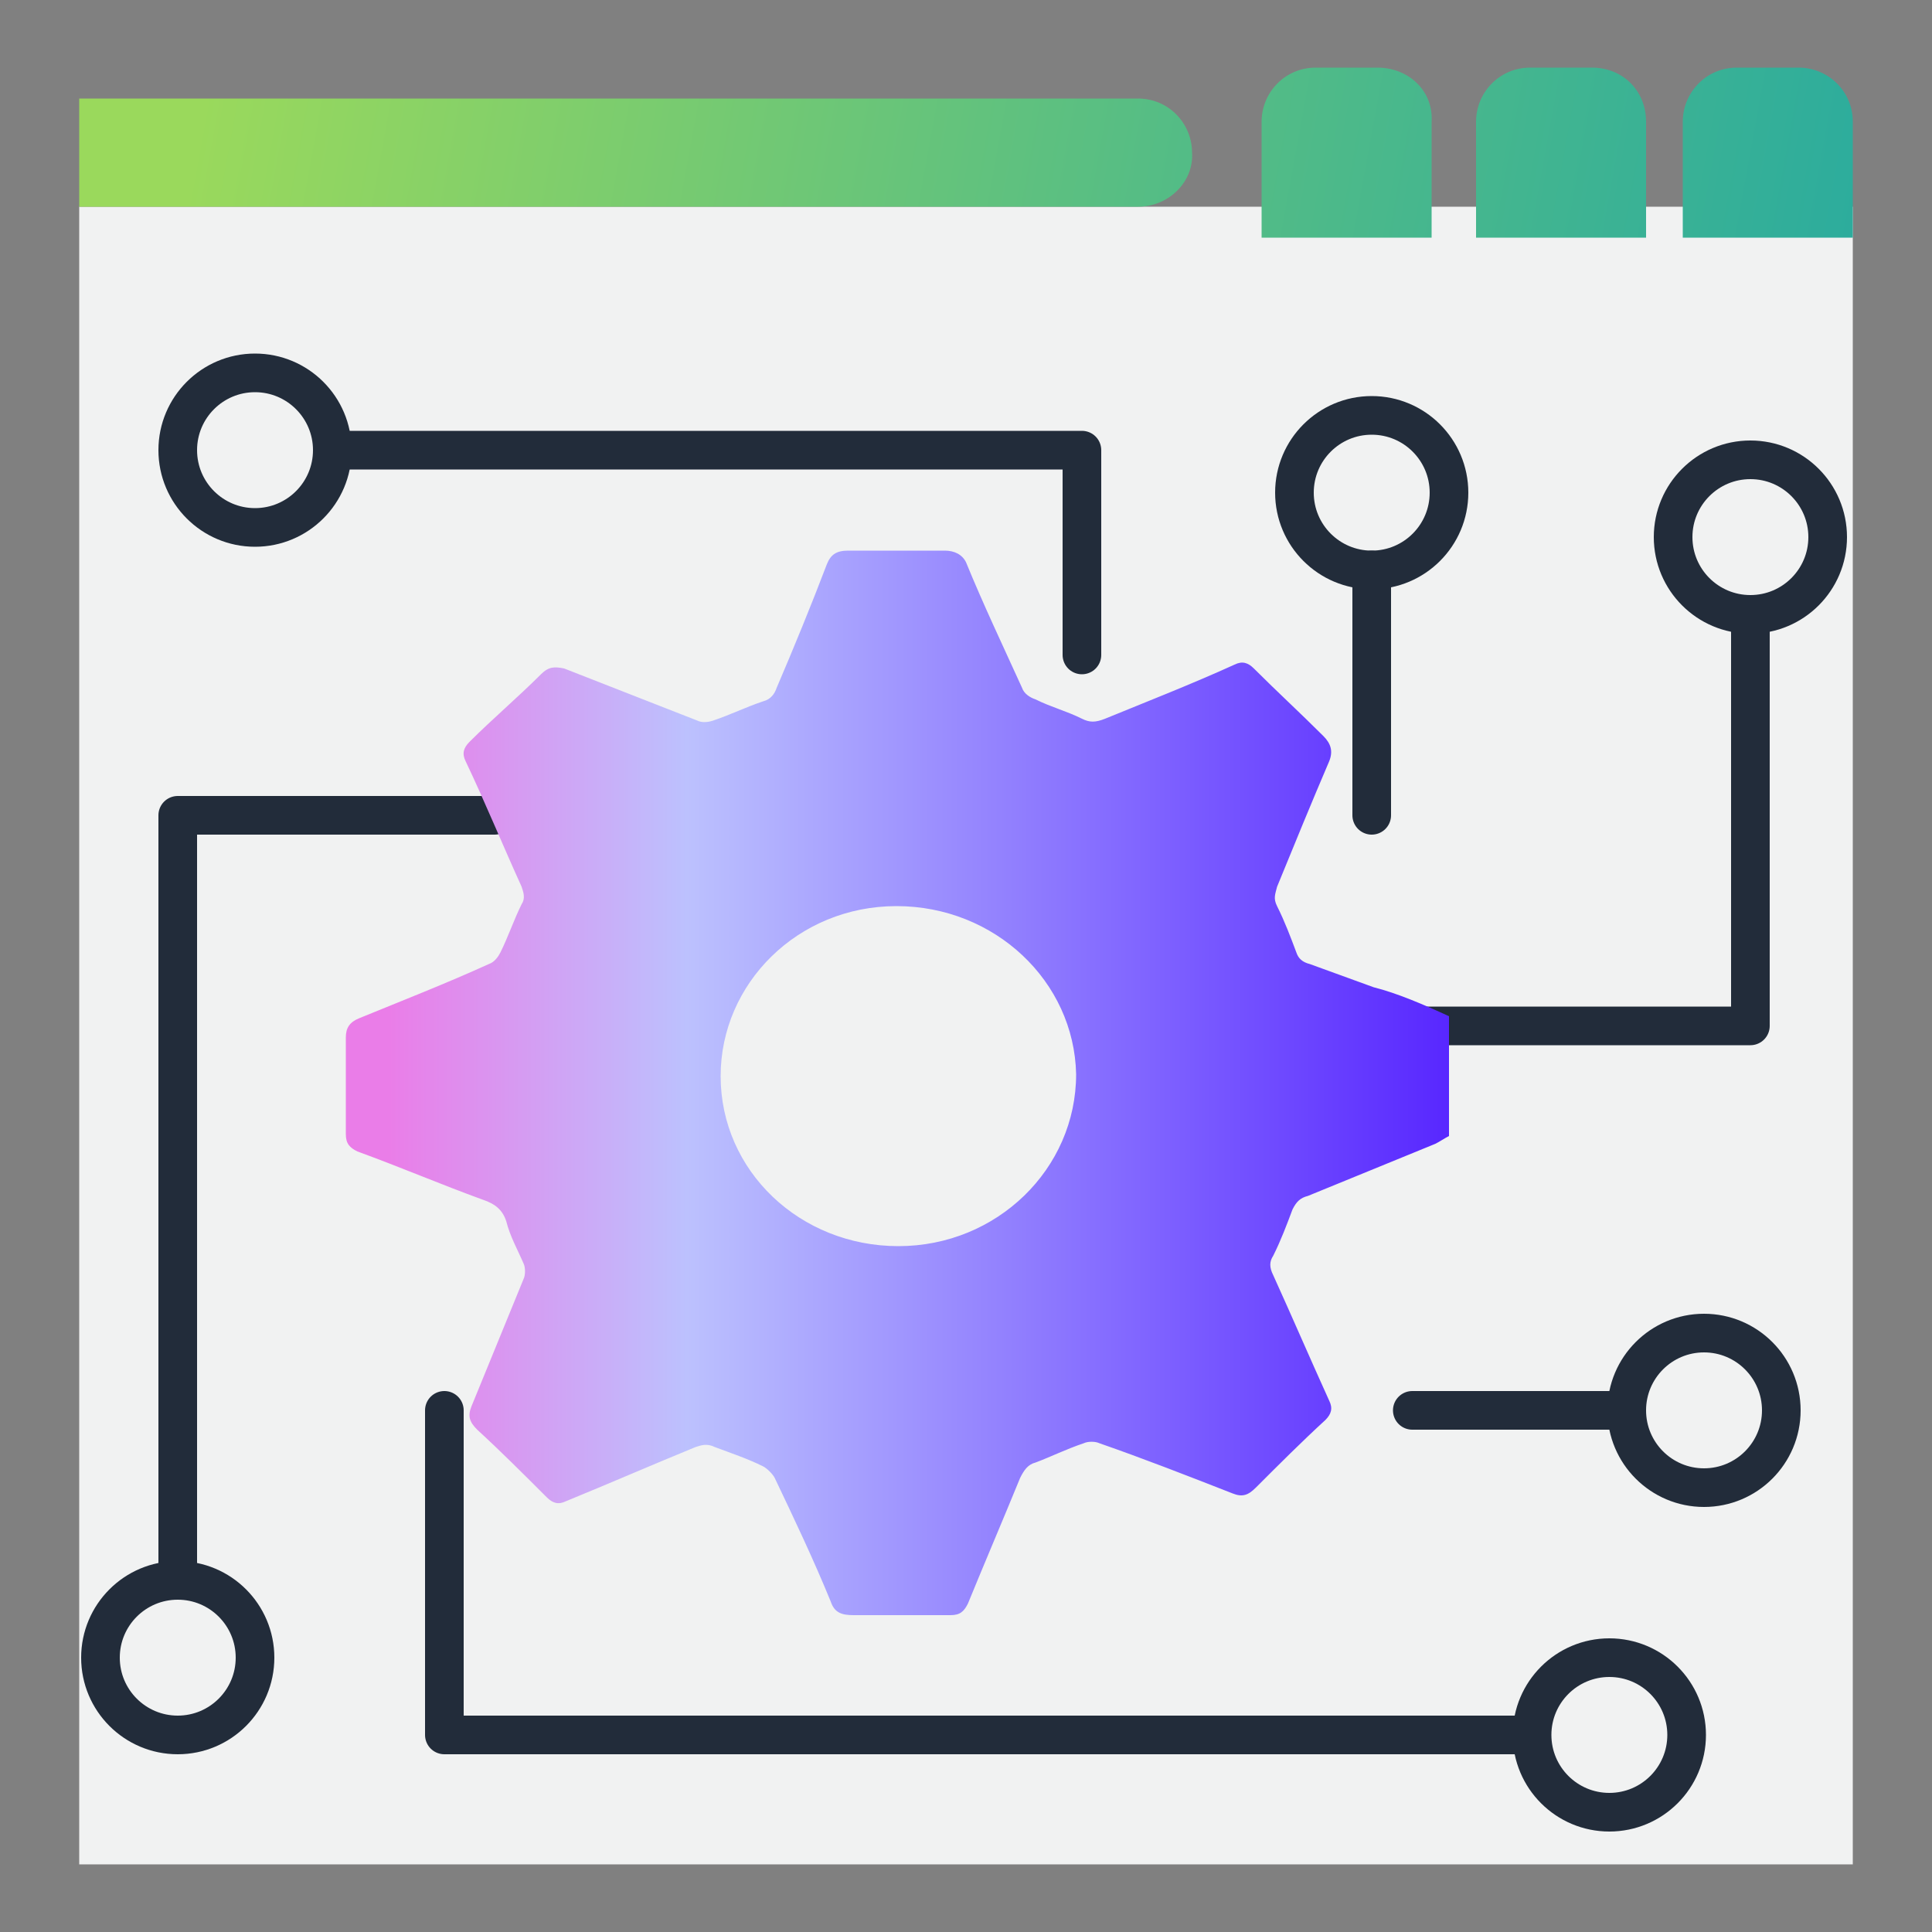
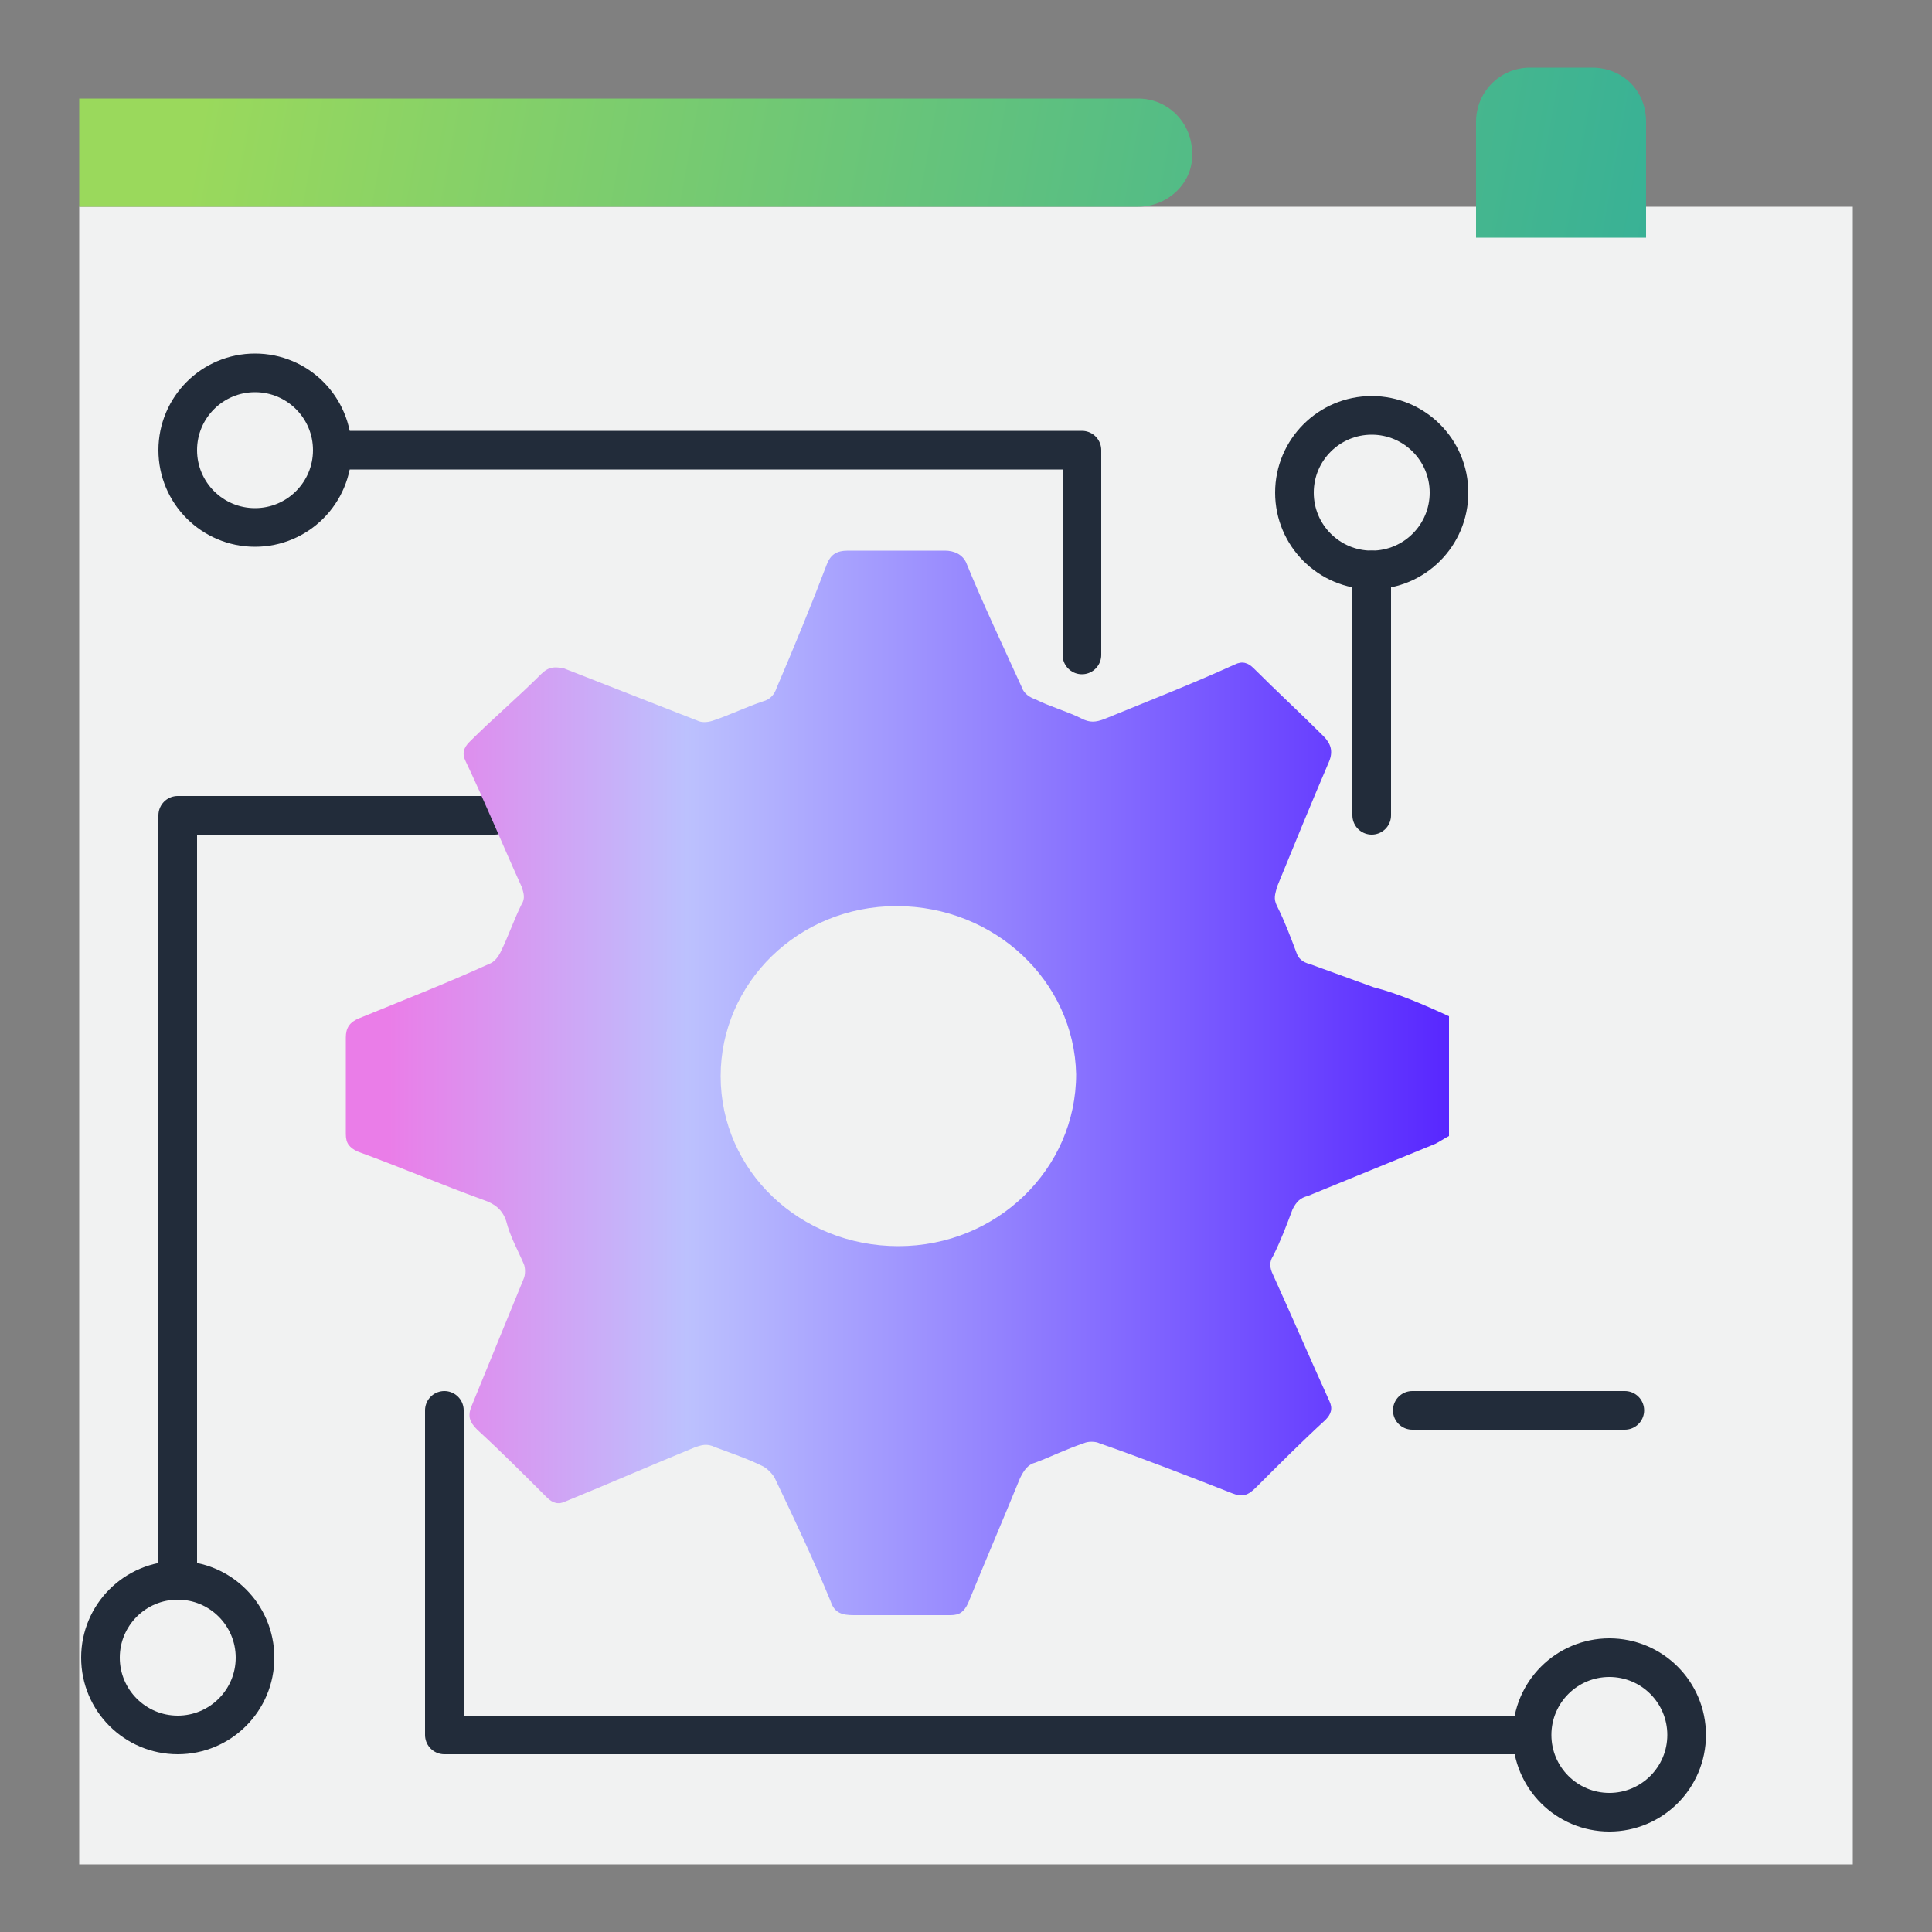
<svg xmlns="http://www.w3.org/2000/svg" version="1.1" id="Layer_1" x="0px" y="0px" viewBox="0 0 100 100" style="enable-background:new 0 0 100 100;" xml:space="preserve">
  <rect x="0" y="0" width="100" height="100" fill="#808080" stroke="none" />
  <style type="text/css">
	.st0{fill:#F1F2F2;}
	.st1{fill:url(#SVGID_1_);}
	.st2{fill:url(#SVGID_00000057857620256393371380000008856460701214173885_);}
	.st3{fill:none;stroke:#222C3A;stroke-width:2;stroke-linecap:round;stroke-linejoin:round;}
	.st4{fill:url(#SVGID_00000010295438396741453650000000059823960938548864_);}
	.st5{fill:#FFFFFF;stroke:#222C3A;stroke-width:2;stroke-linecap:round;stroke-linejoin:round;}
	.st6{fill:url(#SVGID_00000064318800423573236810000003090360535800218752_);}
	.st7{fill:url(#SVGID_00000160905867456349409760000009078209943763417535_);}
	.st8{fill:url(#SVGID_00000106126495839798303310000000774412239707304867_);}
	.st9{fill:url(#SVGID_00000178908374763500450080000009883114268460777860_);}
	.st10{fill:url(#SVGID_00000099657119188749036800000005437379511087662212_);}
	.st11{fill:url(#SVGID_00000011728885136135061210000002055422419337850498_);}
	.st12{fill:url(#SVGID_00000167359773466860755120000009413622489994190484_);}
	.st13{fill:url(#SVGID_00000115505434367657311410000010475214147986932872_);}
	.st14{fill:url(#SVGID_00000061465454095235895090000011588737077337360271_);}
	.st15{fill:url(#SVGID_00000171678706523523515740000004378715960006631340_);}
	.st16{fill:none;stroke:#222C3A;stroke-width:1.63;stroke-linecap:round;stroke-linejoin:round;}
	.st17{fill:url(#SVGID_00000134246123904162817940000003086945720126017175_);}
	.st18{fill:url(#SVGID_00000088841782723367268110000017559525178243914404_);}
	.st19{fill:url(#SVGID_00000082342492392489876950000006766038815591940761_);}
	.st20{fill:url(#SVGID_00000122710929857474760840000008715848777535594131_);}
	.st21{fill:none;stroke:#FFFFFF;stroke-width:2;stroke-miterlimit:10;}
	.st22{fill:url(#SVGID_00000175280601515644321820000010083738945571394995_);}
	.st23{fill:url(#SVGID_00000047752372545923943280000006158765688329965759_);}
	.st24{fill:url(#SVGID_00000142162072072427661480000011529242889002192775_);}
	.st25{fill:url(#SVGID_00000162311724491186280920000009610704344212222101_);}
	.st26{fill:url(#SVGID_00000092419825369478642490000001643499014410849208_);}
	.st27{fill:url(#SVGID_00000096044647267327520520000009434445713977868437_);}
	.st28{fill:url(#SVGID_00000010290555877173021220000005450555631378322619_);}
	.st29{fill:url(#SVGID_00000054950408277845739140000009282591702870678406_);}
	.st30{fill:url(#SVGID_00000103972758287973125670000015823384830681058463_);}
	.st31{fill:url(#SVGID_00000078758371100513707250000005518892610140025241_);}
	.st32{fill:url(#SVGID_00000053504515100581387710000007355452059172909186_);}
	.st33{fill:url(#SVGID_00000005970031031302632420000017115478300131738280_);}
	.st34{opacity:0.3;fill:#FFFFFF;enable-background:new    ;}
	.st35{fill:url(#SVGID_00000124130606580517694760000018065121736498164873_);}
	.st36{fill:url(#SVGID_00000019660144881253303930000006004820034556038297_);}
	.st37{opacity:0.3;fill:#231F20;enable-background:new    ;}
	
		.st38{fill:none;stroke:url(#SVGID_00000027574220138154292380000004996061014776767152_);stroke-width:2.078;stroke-miterlimit:10;}
	.st39{fill:none;stroke:#222C3A;stroke-width:2.078;stroke-miterlimit:10;}
	.st40{fill:url(#SVGID_00000020364177412130363550000005333629236366503338_);}
	.st41{fill:url(#SVGID_00000131325497040625119430000008647947267548412801_);}
	.st42{fill:url(#SVGID_00000091707804597826375380000011386578810314082448_);}
	.st43{fill:url(#SVGID_00000145759435968129478340000000994160097362916251_);}
	.st44{fill:url(#SVGID_00000022558346633882550440000003514534185881435307_);}
	.st45{fill:url(#SVGID_00000069358987502813038320000010555705208950225841_);}
	.st46{fill:none;stroke:#222C3A;stroke-width:1.811;stroke-linecap:round;stroke-linejoin:round;}
	.st47{fill:url(#SVGID_00000140700952144798579650000013726991396451834773_);}
	.st48{fill:url(#SVGID_00000085966756982700833140000017211340066732573088_);}
	.st49{fill:url(#SVGID_00000156574247202811158930000015375852370314109105_);}
	.st50{fill:url(#SVGID_00000037677121221202128400000003673126515591681443_);}
	.st51{fill:url(#SVGID_00000056404044788648925150000005747378905675387026_);}
	.st52{fill:url(#SVGID_00000014634682458796261710000004638982330089069186_);}
	.st53{fill:url(#SVGID_00000033353240097911089630000001938247506069592494_);}
	.st54{opacity:5.000000e-02;fill:url(#SVGID_00000139258553347409060900000000515704663338872748_);}
	.st55{opacity:5.000000e-02;fill:url(#SVGID_00000114036318474246684940000009871503205427804557_);}
	.st56{fill:url(#SVGID_00000146463040167821355570000014113422865703205516_);}
	.st57{fill:#001F63;}
	.st58{fill:url(#SVGID_00000035509571956118032310000001108228871069878953_);}
	.st59{fill:#2D4DE1;}
	.st60{fill:#FFFFFF;}
	.st61{fill:url(#SVGID_00000039830466234369710150000008231050815801940130_);}
	.st62{fill:url(#SVGID_00000103956851168270053920000016817341868572935090_);}
	.st63{fill:url(#SVGID_00000086665994243985057320000012728152592188561586_);}
	.st64{fill:url(#SVGID_00000084524695849462846680000013776250558074589106_);}
	.st65{fill:url(#SVGID_00000029728013382896431450000017767905710834107049_);}
	.st66{fill:url(#SVGID_00000105406851643358465550000014565563600082999429_);}
	.st67{fill:url(#SVGID_00000037656223411961023930000014580080834941500575_);}
	.st68{fill:url(#SVGID_00000090257968436613419840000012336867295214888589_);}
	.st69{fill:url(#SVGID_00000066507462985007398120000007866657644454346144_);}
	.st70{fill:url(#SVGID_00000023253480801684810230000014732178521189033862_);}
	.st71{fill:url(#SVGID_00000119829209289506727380000002156474803025791133_);}
	.st72{fill:url(#SVGID_00000008139931495057936230000018360751890677935793_);}
	.st73{fill:url(#SVGID_00000041289337546230520030000002974609891521607064_);}
	.st74{fill:url(#SVGID_00000045620316598581393050000016545469154626429829_);}
	.st75{fill:url(#SVGID_00000043422356192756822070000002498030926945534375_);}
	.st76{fill:url(#SVGID_00000067958400426853918310000003054696385512229266_);}
	.st77{fill:url(#SVGID_00000075139580571078409100000000515398220371682689_);}
	
		.st78{fill:none;stroke:url(#SVGID_00000009581301100949111820000004340060379973308828_);stroke-width:4.566;stroke-miterlimit:10;}
	.st79{fill:none;stroke:#222C3A;stroke-width:2.283;stroke-miterlimit:10;}
	.st80{fill:url(#SVGID_00000160179294719542564380000015052390357687430836_);}
	.st81{fill:url(#SVGID_00000168819916247461360760000001536046612781766315_);}
	.st82{fill:url(#SVGID_00000026850894166030161630000012281854953132358586_);}
	.st83{fill:url(#SVGID_00000057864173997781505320000011205980875352367258_);}
	.st84{fill:url(#SVGID_00000146471549644758801890000002488518309478277007_);}
	.st85{fill:none;stroke:#222C3A;stroke-width:3.22;stroke-linecap:round;stroke-linejoin:round;}
	.st86{fill:url(#SVGID_00000008839572865785884320000008005555126628428210_);}
	.st87{fill:url(#SVGID_00000103979692697532215130000005217695281704138885_);}
	.st88{fill:url(#SVGID_00000101073441431128559820000007912077252065421222_);}
	.st89{fill:url(#SVGID_00000093154560506932201410000015448847312469841318_);}
	.st90{fill:url(#SVGID_00000019668857085864304900000014353010963071630992_);}
	.st91{fill:url(#SVGID_00000052098261062872690440000008162440141732303806_);}
	.st92{fill:none;stroke:#222C3A;stroke-width:6.501;stroke-linecap:round;stroke-linejoin:round;}
</style>
  <rect x="4.1" y="10.7" class="st0" width="91.8" height="85.8" />
  <polyline class="st3" points="56,33.9 56,23.3 17.3,23.3 " />
  <circle class="st3" cx="13.2" cy="23.3" r="4" />
  <circle class="st3" cx="9.2" cy="85.8" r="4" />
-   <circle class="st3" cx="90.6" cy="27.8" r="4" />
  <circle class="st3" cx="71" cy="25.5" r="4" />
-   <circle class="st3" cx="88.2" cy="73" r="4" />
  <circle class="st3" cx="83.3" cy="89.8" r="4" />
-   <polyline class="st3" points="71.9,53.1 90.6,53.1 90.6,32 " />
  <line class="st3" x1="71" y1="42.2" x2="71" y2="29.5" />
  <polyline class="st3" points="25.6,42.2 9.2,42.2 9.2,81.8 " />
  <polyline class="st3" points="23,73 23,89.8 79.2,89.8 " />
  <line class="st3" x1="73.1" y1="73" x2="84.1" y2="73" />
  <linearGradient id="SVGID_1_" gradientUnits="userSpaceOnUse" x1="17.829" y1="55.753" x2="75.034" y2="55.753">
    <stop offset="4.000000e-02" style="stop-color:#EA7DE8" />
    <stop offset="0.31" style="stop-color:#BCC1FE" />
    <stop offset="1" style="stop-color:#5827FF" />
  </linearGradient>
  <path class="st1" d="M75,52.6c0,2.1,0,4.1,0,6.2c-0.2,0.1-0.5,0.3-0.7,0.4c-2.2,0.9-4.4,1.8-6.6,2.7c-0.4,0.1-0.6,0.3-0.8,0.7  c-0.3,0.8-0.6,1.6-1,2.4c-0.2,0.3-0.2,0.6,0,1c1,2.2,1.9,4.3,2.9,6.5c0.2,0.4,0.1,0.7-0.2,1c-1.2,1.1-2.4,2.3-3.6,3.5  c-0.4,0.4-0.7,0.5-1.2,0.3c-2.3-0.9-4.6-1.8-6.9-2.6c-0.2-0.1-0.6-0.1-0.8,0c-0.9,0.3-1.7,0.7-2.5,1c-0.4,0.1-0.6,0.4-0.8,0.8  c-0.9,2.2-1.8,4.3-2.7,6.5c-0.2,0.4-0.4,0.6-0.9,0.6c-1.7,0-3.4,0-5,0c-0.6,0-1-0.1-1.2-0.7c-0.9-2.2-1.9-4.3-2.9-6.4  c-0.1-0.2-0.4-0.5-0.6-0.6c-0.8-0.4-1.7-0.7-2.5-1c-0.4-0.2-0.7-0.1-1,0c-2.2,0.9-4.5,1.9-6.7,2.8c-0.4,0.2-0.7,0.1-1-0.2  c-1.2-1.2-2.4-2.4-3.6-3.5c-0.4-0.4-0.5-0.7-0.3-1.2c0.9-2.2,1.8-4.4,2.7-6.6c0.1-0.2,0.1-0.6,0-0.8c-0.3-0.7-0.7-1.4-0.9-2.2  c-0.2-0.6-0.6-0.9-1.2-1.1c-2.2-0.8-4.3-1.7-6.5-2.5c-0.4-0.2-0.6-0.4-0.6-0.9c0-1.7,0-3.3,0-5c0-0.5,0.2-0.8,0.7-1  c2.2-0.9,4.5-1.8,6.7-2.8c0.3-0.1,0.5-0.4,0.6-0.6c0.4-0.8,0.7-1.7,1.1-2.5c0.2-0.3,0.1-0.6,0-0.9c-1-2.2-1.9-4.4-2.9-6.5  c-0.2-0.4-0.1-0.7,0.2-1c1.2-1.2,2.5-2.3,3.7-3.5c0.4-0.4,0.7-0.4,1.2-0.3c2.3,0.9,4.6,1.8,6.9,2.7c0.2,0.1,0.5,0.1,0.8,0  c0.9-0.3,1.7-0.7,2.6-1c0.4-0.1,0.6-0.4,0.7-0.7c0.9-2.1,1.8-4.3,2.6-6.4c0.2-0.5,0.5-0.7,1.1-0.7c1.7,0,3.4,0,5,0  c0.5,0,0.9,0.2,1.1,0.6c0.9,2.2,1.9,4.3,2.9,6.5c0.1,0.3,0.4,0.5,0.7,0.6c0.8,0.4,1.6,0.6,2.4,1c0.4,0.2,0.7,0.2,1.2,0  c2.2-0.9,4.5-1.8,6.7-2.8c0.4-0.2,0.7-0.1,1,0.2c1.2,1.2,2.4,2.3,3.6,3.5c0.4,0.4,0.5,0.8,0.3,1.3c-0.9,2.1-1.8,4.3-2.7,6.5  c-0.1,0.4-0.2,0.6,0,1c0.4,0.8,0.7,1.6,1,2.4c0.1,0.3,0.3,0.5,0.7,0.6c1.1,0.4,2.2,0.8,3.3,1.2C72.3,51.4,73.7,52,75,52.6z   M46.4,46.9c-5.1,0-9.1,4-9.1,8.8c0,4.9,4.1,8.8,9.2,8.8c5.1,0,9.2-4,9.2-8.9C55.6,50.8,51.5,46.9,46.4,46.9z" />
  <linearGradient id="SVGID_00000068657780115300067190000016544421125466317501_" gradientUnits="userSpaceOnUse" x1="10.694" y1="4.07" x2="118.603" y2="23.705">
    <stop offset="0" style="stop-color:#9AD95C" />
    <stop offset="1" style="stop-color:#009AB7" />
  </linearGradient>
  <path style="fill:url(#SVGID_00000068657780115300067190000016544421125466317501_);" d="M58.9,10.7H4.1V5.1h54.8  c1.6,0,2.8,1.3,2.8,2.8v0C61.8,9.4,60.5,10.7,58.9,10.7z" />
  <linearGradient id="SVGID_00000093878874405024626050000012806269108043961985_" gradientUnits="userSpaceOnUse" x1="12.193" y1="-2.357" x2="125.664" y2="18.29">
    <stop offset="0" style="stop-color:#9AD95C" />
    <stop offset="1" style="stop-color:#009AB7" />
  </linearGradient>
-   <path style="fill:url(#SVGID_00000093878874405024626050000012806269108043961985_);" d="M71.3,3.5h-3.2c-1.6,0-2.8,1.3-2.8,2.8v6  h8.8v-6C74.2,4.7,72.9,3.5,71.3,3.5z" />
  <linearGradient id="SVGID_00000068645278009958671730000012597054945552550316_" gradientUnits="userSpaceOnUse" x1="14.226" y1="-4.005" x2="127.697" y2="16.642">
    <stop offset="0" style="stop-color:#9AD95C" />
    <stop offset="1" style="stop-color:#009AB7" />
  </linearGradient>
  <path style="fill:url(#SVGID_00000068645278009958671730000012597054945552550316_);" d="M82.4,3.5h-3.2c-1.6,0-2.8,1.3-2.8,2.8v6  h8.8v-6C85.2,4.7,84,3.5,82.4,3.5z" />
  <linearGradient id="SVGID_00000057835614562982679370000007367968698024923558_" gradientUnits="userSpaceOnUse" x1="15.82" y1="-5.652" x2="129.291" y2="14.995">
    <stop offset="0" style="stop-color:#9AD95C" />
    <stop offset="1" style="stop-color:#009AB7" />
  </linearGradient>
-   <path style="fill:url(#SVGID_00000057835614562982679370000007367968698024923558_);" d="M93.1,3.5h-3.2c-1.6,0-2.8,1.3-2.8,2.8v6  h8.8v-6C95.9,4.7,94.6,3.5,93.1,3.5z" />
</svg>